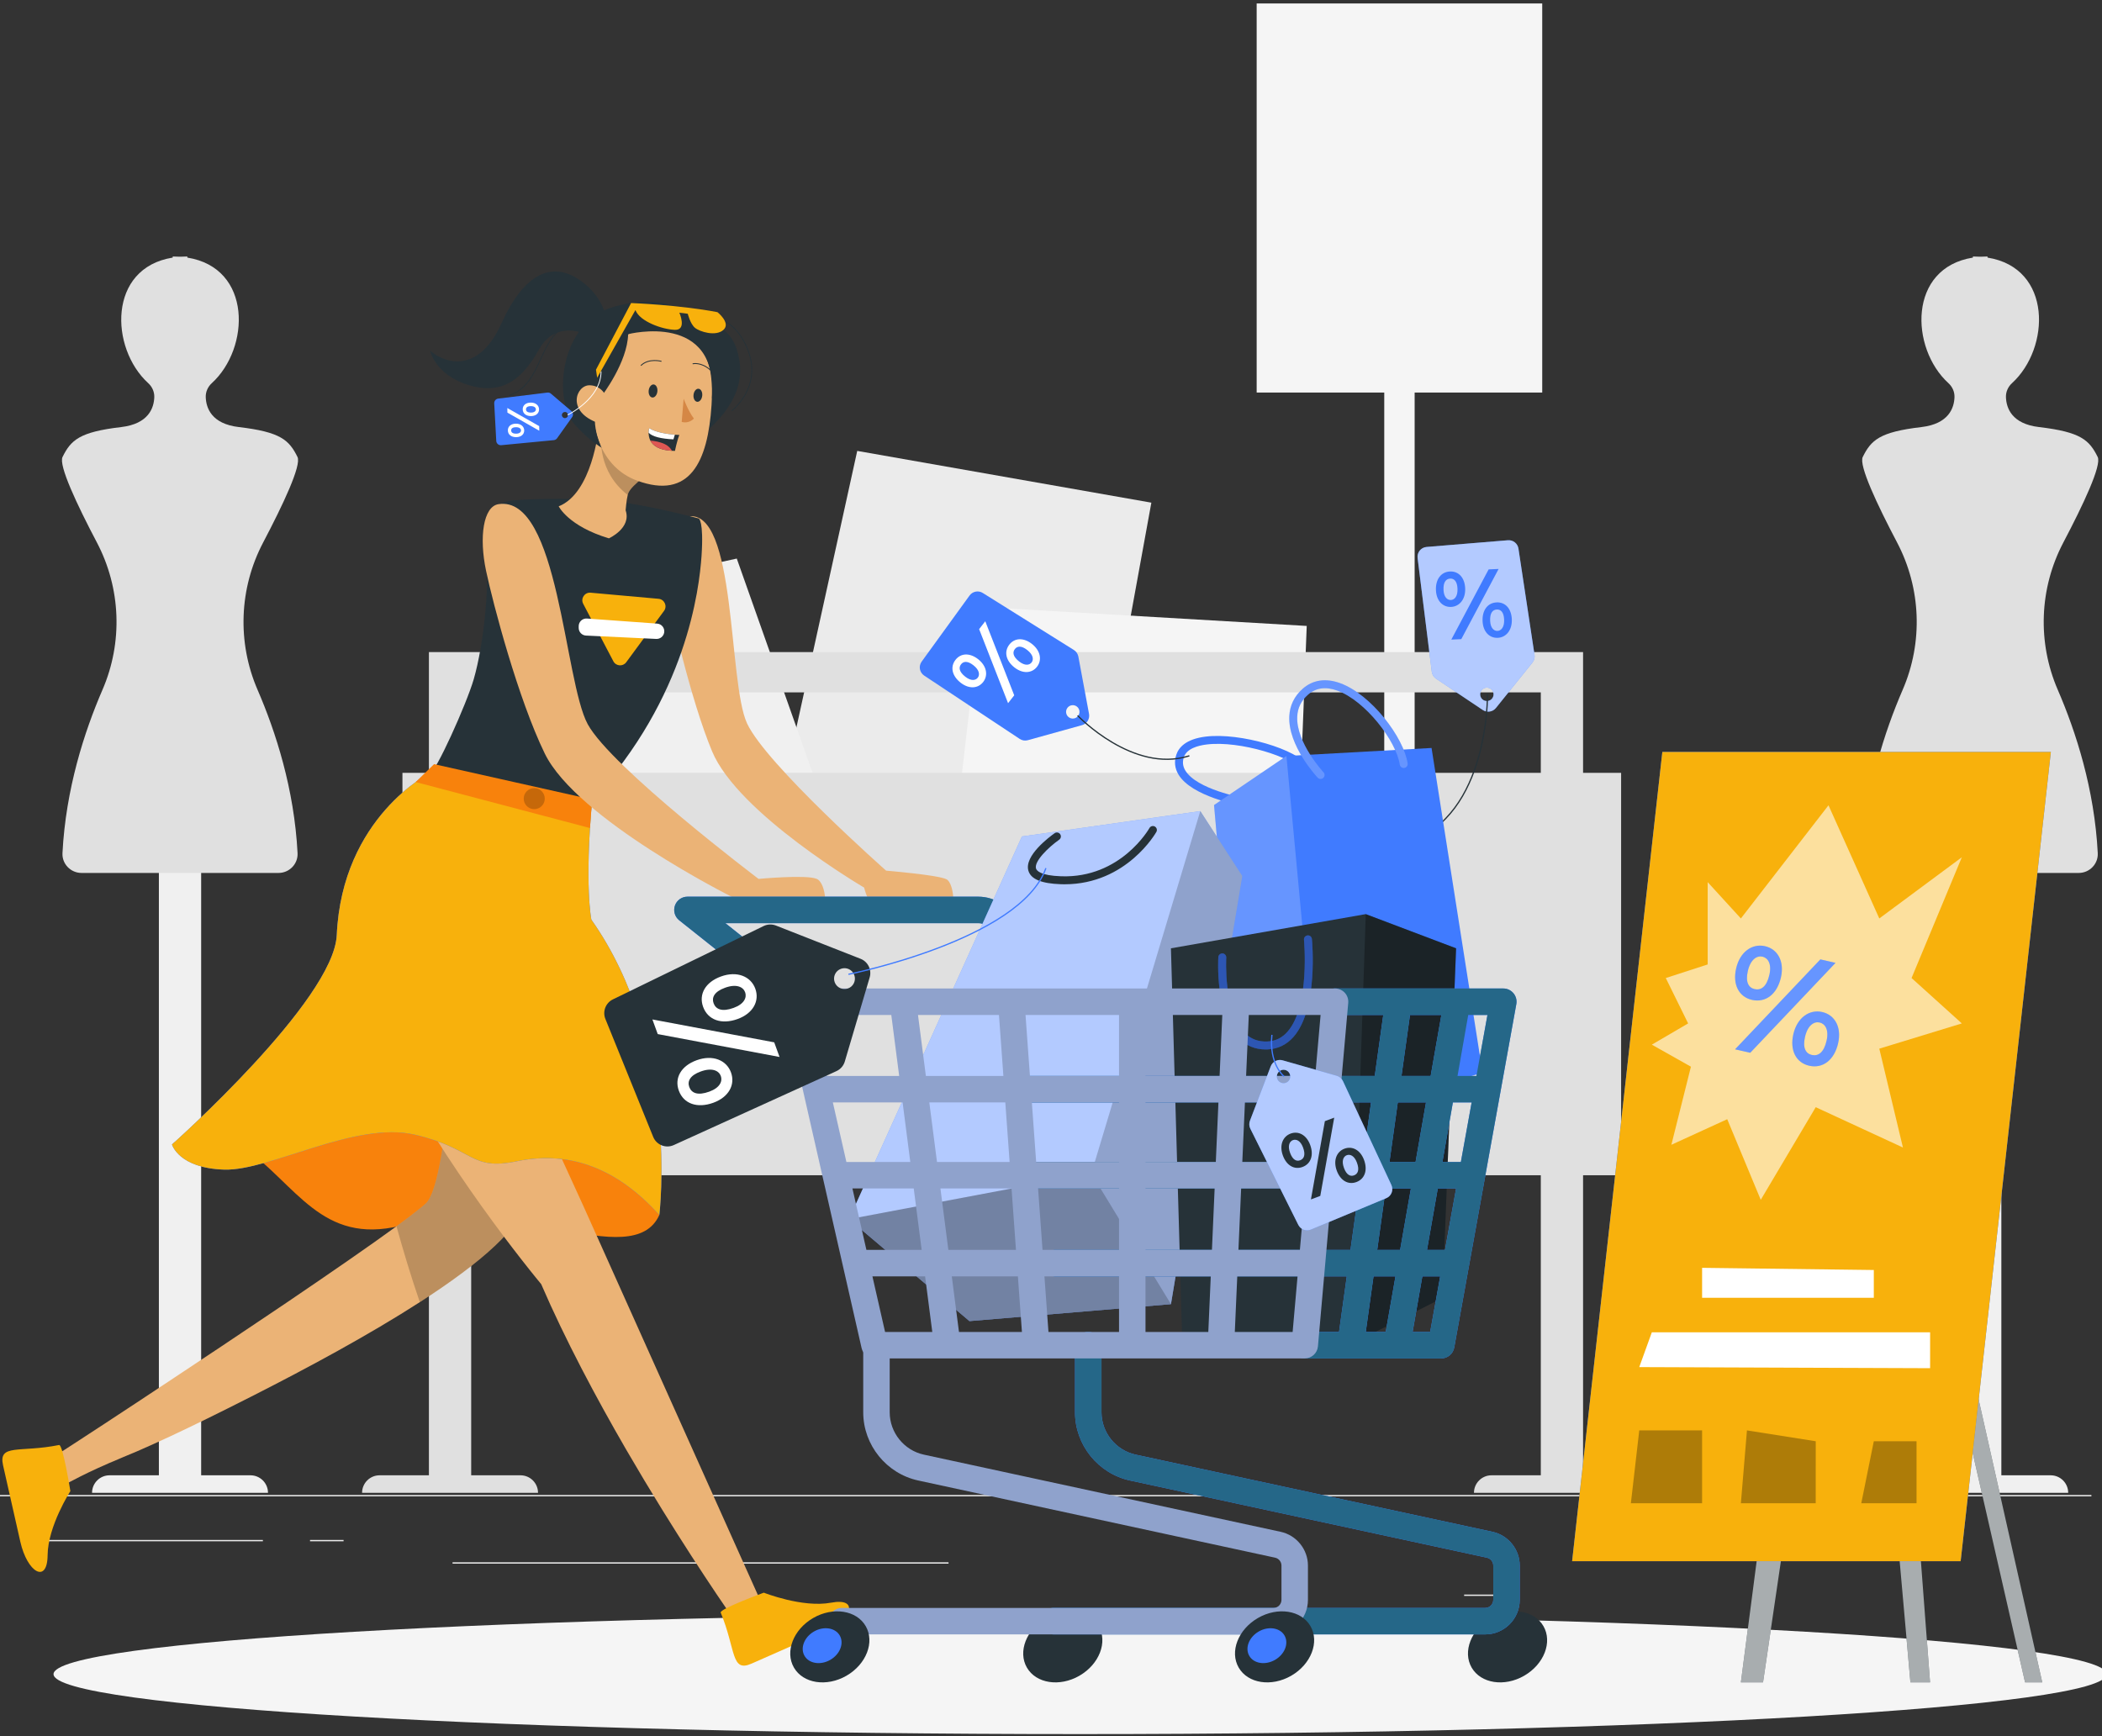
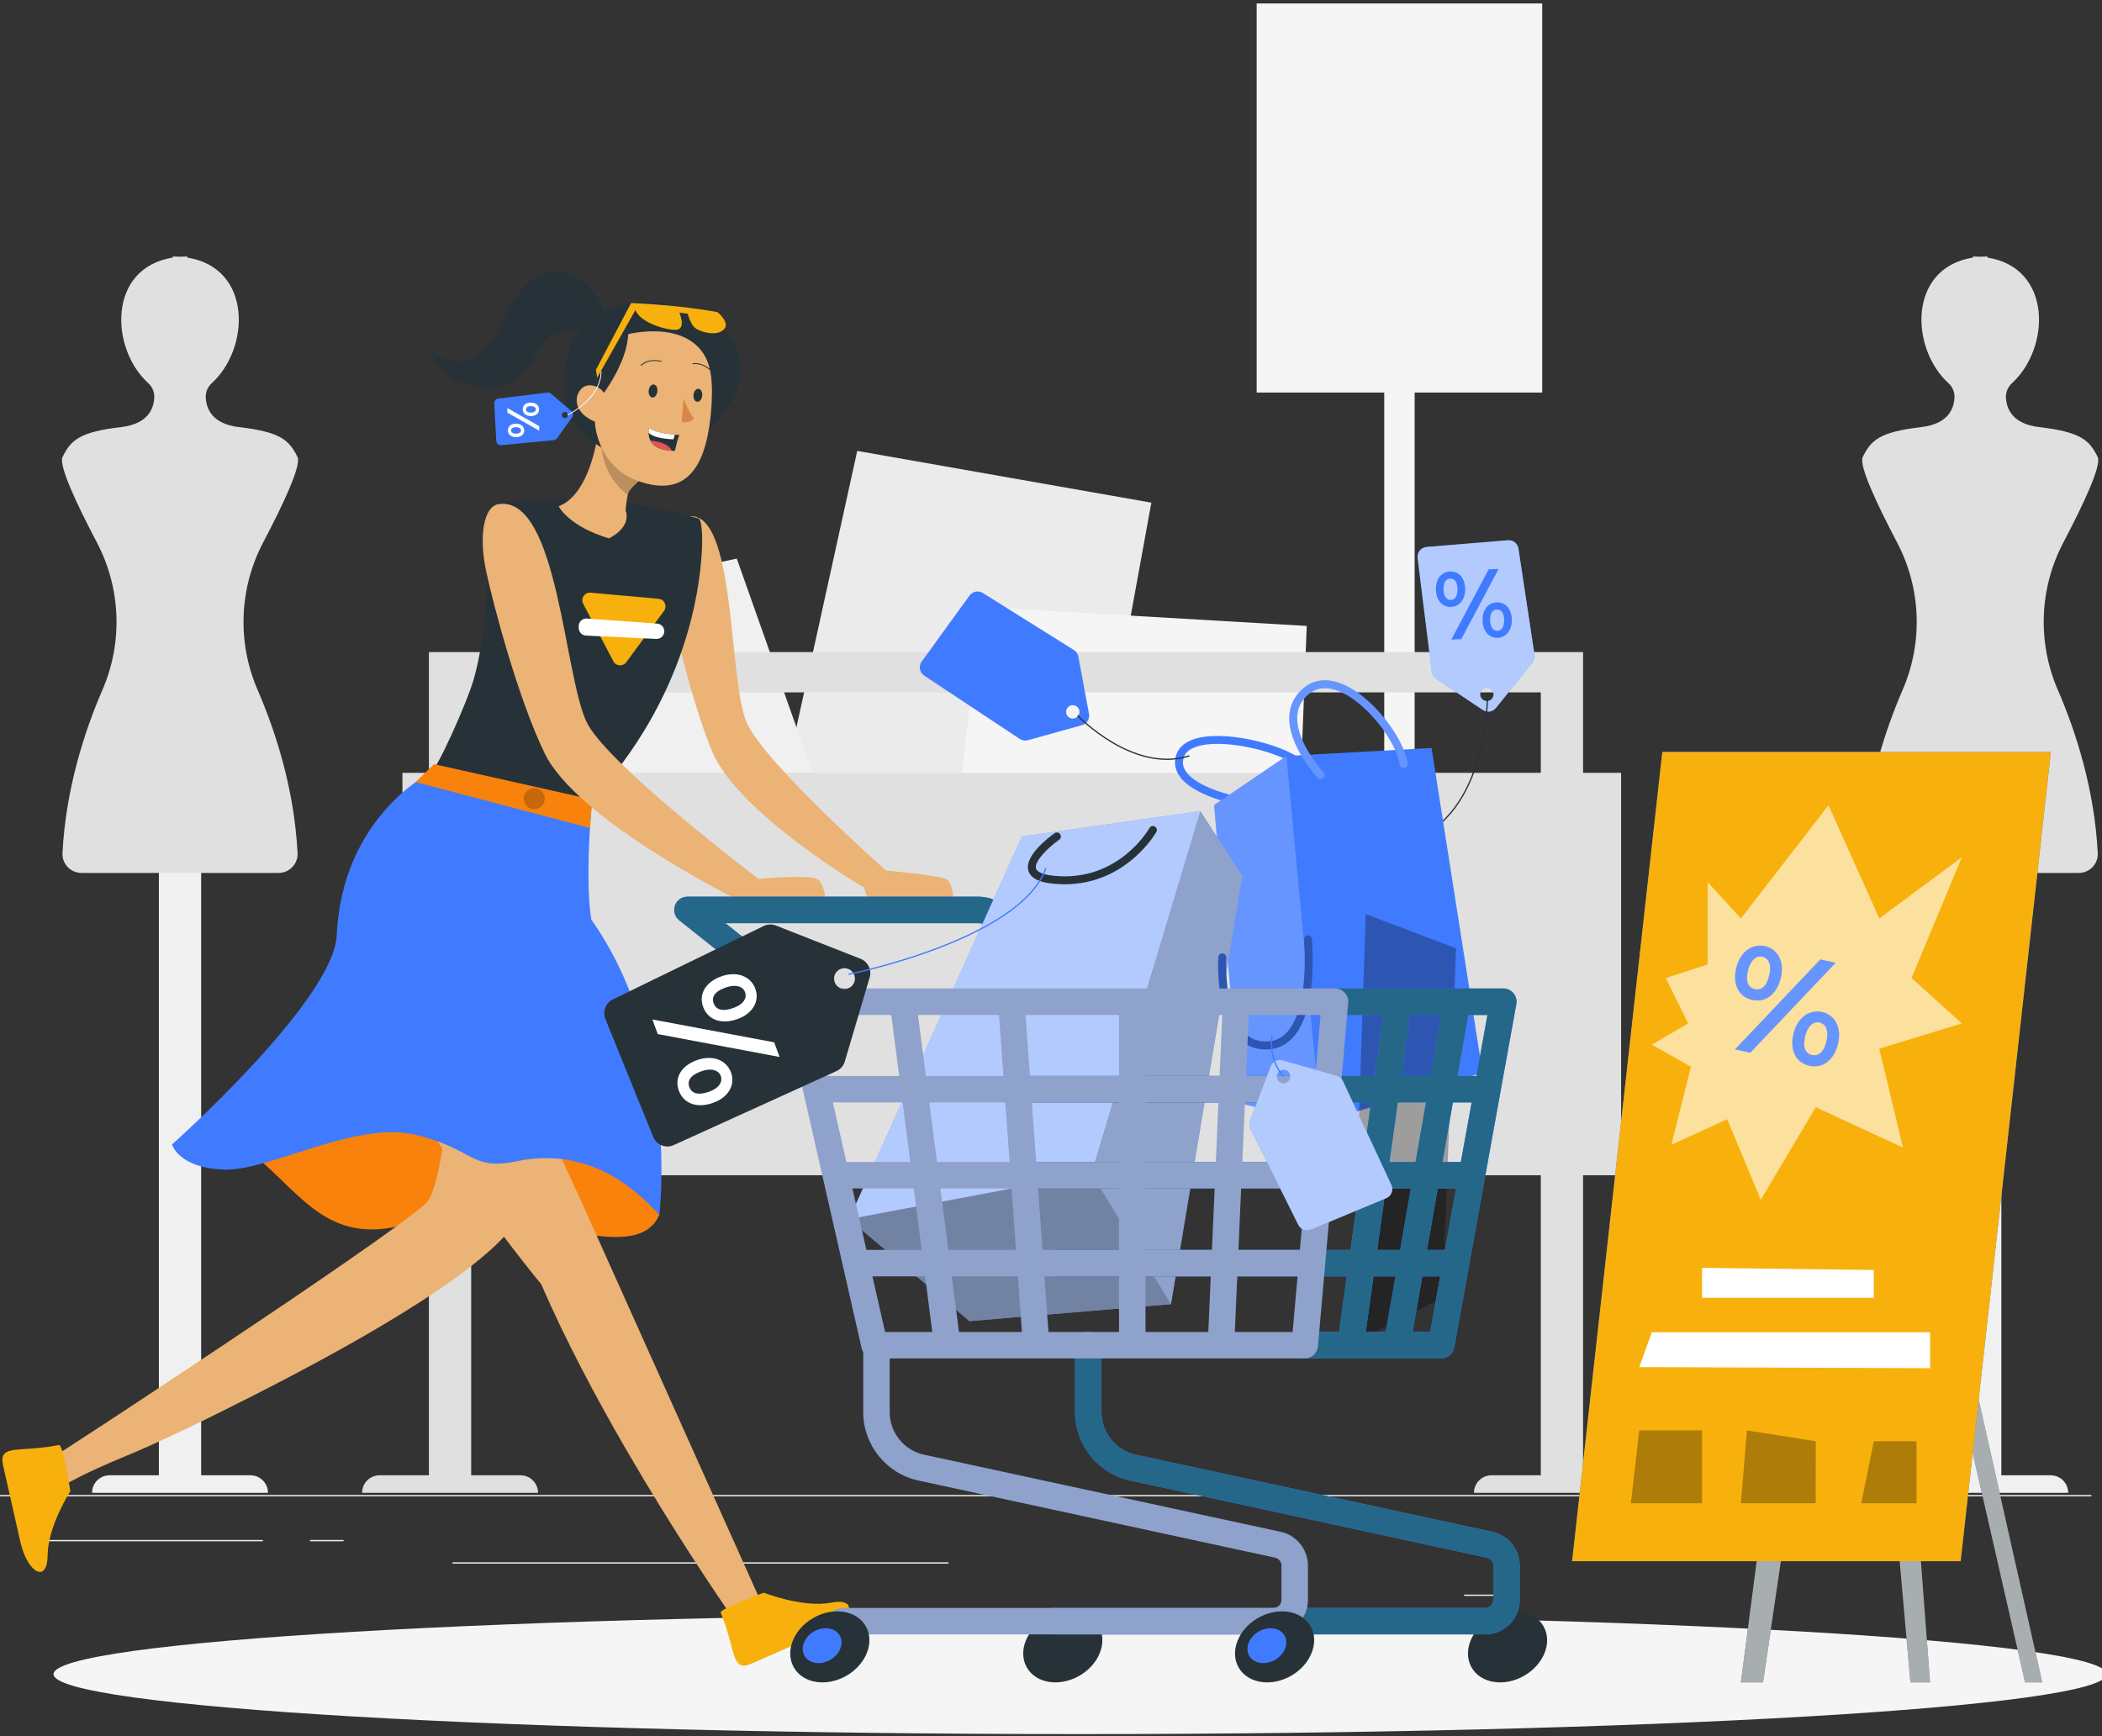
<svg xmlns="http://www.w3.org/2000/svg" style="isolation:isolate" viewBox="0 0 1680 1388.01" width="1680pt" height="1388.01pt">
  <rect x="0" y="0" width="1680" height="1388.01" fill="#333333" stroke="none" />
  <defs>
    <clipPath id="_clipPath_MHfJQ0G73JUYfFanwXlWdAKz6uTInWgu">
      <rect width="1680" height="1388.01" />
    </clipPath>
  </defs>
  <g clip-path="url(#_clipPath_MHfJQ0G73JUYfFanwXlWdAKz6uTInWgu)">
    <path d=" M 0 1196.092 L 1671.537 1196.092 L 1671.537 1195.039 L 0 1195.039 L 0 1196.092 Z " fill="rgb(235,235,235)" />
    <path d=" M 1170.19 1275.691 L 1206.976 1275.691 L 1206.976 1274.633 L 1170.19 1274.633 L 1170.19 1275.691 Z " fill="rgb(235,235,235)" />
    <path d=" M 1483.588 1224.91 L 1564.804 1224.91 L 1564.804 1223.853 L 1483.588 1223.853 L 1483.588 1224.91 Z " fill="rgb(235,235,235)" />
    <path d=" M 27.333 1232.024 L 210.114 1232.024 L 210.114 1230.966 L 27.333 1230.966 L 27.333 1232.024 Z " fill="rgb(235,235,235)" />
    <path d=" M 247.794 1232.024 L 274.593 1232.024 L 274.593 1230.966 L 247.794 1230.966 L 247.794 1232.024 Z " fill="rgb(235,235,235)" />
    <path d=" M 361.691 1249.89 L 758.103 1249.89 L 758.103 1248.832 L 361.691 1248.832 L 361.691 1249.89 Z " fill="rgb(235,235,235)" />
    <clipPath id="_clipPath_k1BrNKwpnZI15WG2HOhWg3UwNWsipouR">
      <path d=" M 0 0 L 1680 0 L 1680 1388.01 L 0 1388.01 L 0 0 Z " fill="rgb(255,255,255)" />
    </clipPath>
    <g clip-path="url(#_clipPath_k1BrNKwpnZI15WG2HOhWg3UwNWsipouR)">
      <path d=" M 1130.636 638.383 L 1106.354 638.383 L 1106.354 132.119 L 1130.636 132.119 L 1130.636 638.383 Z " fill="rgb(245,245,245)" />
      <path d=" M 1232.604 313.779 L 1004.378 313.779 L 1004.378 2.768 L 1232.604 2.768 L 1232.604 313.779 Z " fill="rgb(245,245,245)" />
      <path d=" M 619.22 660.151 L 685.134 360.43 L 920.211 401.804 L 864.619 706.853 L 619.22 660.151 Z " fill="rgb(235,235,235)" />
      <path d=" M 400.843 487.718 L 588.855 446.488 L 688.889 729.329 L 459.546 794.472 L 400.843 487.718 Z " fill="rgb(240,240,240)" />
      <path d=" M 757.814 713.217 L 784.266 485.152 L 1044.391 500.344 L 1035.086 738.997 L 757.814 713.217 Z " fill="rgb(245,245,245)" />
      <path d=" M 200.181 1179.283 L 160.771 1179.283 L 160.771 521.265 L 126.989 521.265 L 126.989 1179.283 L 87.579 1179.283 C 79.839 1179.283 73.567 1185.554 73.567 1193.294 L 214.192 1193.294 C 214.192 1185.554 207.921 1179.283 200.181 1179.283 Z " fill="rgb(240,240,240)" />
      <path d=" M 205.851 551.388 C 189.449 513.48 191.09 470.194 210.319 433.636 C 226.248 403.358 241.059 371.916 237.767 365.289 C 231.072 351.794 224.377 345.307 190.866 341.376 C 168.942 338.803 164.731 326.01 164.439 317.47 C 164.299 313.234 166.132 309.155 169.263 306.299 C 199.986 278.293 201.683 214.178 149.742 205.918 L 149.704 205.029 C 147.994 205.029 146.336 205.088 144.715 205.19 C 144.152 205.224 143.606 205.224 143.043 205.19 C 141.423 205.088 139.764 205.029 138.054 205.029 L 138.016 205.918 C 86.076 214.178 87.773 278.293 118.491 306.299 C 121.627 309.155 123.459 313.234 123.315 317.47 C 123.027 326.01 118.817 338.803 96.892 341.376 C 63.381 345.307 56.682 351.794 49.987 365.289 C 46.699 371.916 61.51 403.358 77.439 433.636 C 96.663 470.194 98.31 513.48 81.903 551.388 C 67.426 584.849 52.56 630.716 49.932 681.963 C 49.492 690.596 56.5 697.794 65.141 697.794 L 117.234 697.794 L 170.524 697.794 L 222.613 697.794 C 231.258 697.794 238.266 690.596 237.822 681.963 C 235.198 630.716 220.332 584.849 205.851 551.388 Z " fill="rgb(224,224,224)" />
      <path d=" M 1638.972 1179.283 L 1599.562 1179.283 L 1599.562 521.265 L 1565.78 521.265 L 1565.78 1179.283 L 1526.37 1179.283 C 1518.63 1179.283 1512.358 1185.554 1512.358 1193.294 L 1652.983 1193.294 C 1652.983 1185.554 1646.712 1179.283 1638.972 1179.283 Z " fill="rgb(240,240,240)" />
      <path d=" M 1644.642 551.388 C 1628.239 513.48 1629.881 470.194 1649.11 433.636 C 1665.039 403.358 1679.85 371.916 1676.557 365.289 C 1669.863 351.794 1663.168 345.307 1629.657 341.376 C 1607.732 338.803 1603.522 326.01 1603.23 317.47 C 1603.09 313.234 1604.923 309.155 1608.054 306.299 C 1638.777 278.293 1640.473 214.178 1588.533 205.918 L 1588.495 205.029 C 1586.785 205.029 1585.127 205.088 1583.506 205.19 C 1582.943 205.224 1582.397 205.224 1581.834 205.19 C 1580.213 205.088 1578.555 205.029 1576.845 205.029 L 1576.807 205.918 C 1524.867 214.178 1526.563 278.293 1557.282 306.299 C 1560.417 309.155 1562.25 313.234 1562.106 317.47 C 1561.818 326.01 1557.608 338.803 1535.683 341.376 C 1502.172 345.307 1495.473 351.794 1488.778 365.289 C 1485.49 371.916 1500.301 403.358 1516.23 433.636 C 1535.454 470.194 1537.101 513.48 1520.694 551.388 C 1506.217 584.849 1491.351 630.716 1488.723 681.963 C 1488.283 690.596 1495.291 697.794 1503.932 697.794 L 1556.025 697.794 L 1609.315 697.794 L 1661.404 697.794 C 1670.049 697.794 1677.057 690.596 1676.612 681.963 C 1673.989 630.716 1659.123 584.849 1644.642 551.388 Z " fill="rgb(224,224,224)" />
      <path d=" M 1295.657 939.437 L 321.65 939.437 L 321.65 617.774 L 1295.657 617.774 L 1295.657 939.437 Z " fill="rgb(224,224,224)" />
      <path d=" M 1192.061 1179.283 C 1184.321 1179.283 1178.049 1185.554 1178.049 1193.294 L 1318.674 1193.294 C 1318.674 1185.554 1312.403 1179.283 1304.663 1179.283 L 1265.253 1179.283 L 1265.253 553.468 L 1265.253 521.265 L 1231.471 521.265 L 376.588 521.265 L 342.806 521.265 L 342.806 553.468 L 342.806 1179.283 L 303.396 1179.283 C 295.656 1179.283 289.384 1185.554 289.384 1193.294 L 430.009 1193.294 C 430.009 1185.554 423.738 1179.283 415.998 1179.283 L 376.588 1179.283 L 376.588 553.468 L 1231.471 553.468 L 1231.471 1179.283 L 1192.061 1179.283 Z " fill="rgb(224,224,224)" />
      <path d=" M 1683.763 1338.238 C 1683.763 1364.703 1316.418 1386.154 863.275 1386.154 C 410.132 1386.154 42.788 1364.703 42.788 1338.238 C 42.788 1311.772 410.132 1290.322 863.275 1290.322 C 1316.418 1290.322 1683.763 1311.772 1683.763 1338.238 Z " fill="rgb(245,245,245)" />
    </g>
    <path d=" M 1391.378 1344.825 L 1464.185 785.186 L 1477.21 785.186 L 1490.739 785.186 L 1491.531 785.186 L 1500.324 785.186 L 1506.397 785.186 L 1632.253 1344.825 L 1618.521 1344.825 L 1505.06 847.892 L 1542.578 1344.825 L 1526.883 1344.825 L 1482.593 845.848 L 1409.088 1344.825 L 1391.378 1344.825 Z " fill="rgb(38,50,56)" />
    <clipPath id="_clipPath_pjhCsdsPatfoymUhgzU5ivAkVXrOJZv8">
      <path d=" M 0 4.232 L 1680 4.232 L 1680 1388.01 L 0 1388.01 L 0 4.232 Z " fill="rgb(255,255,255)" />
    </clipPath>
    <g clip-path="url(#_clipPath_pjhCsdsPatfoymUhgzU5ivAkVXrOJZv8)">
      <g opacity="0.6">
        <path d=" M 1391.378 1344.825 L 1464.185 785.186 L 1477.21 785.186 L 1490.739 785.186 L 1491.531 785.186 L 1500.324 785.186 L 1506.397 785.186 L 1632.253 1344.825 L 1618.521 1344.825 L 1505.06 847.892 L 1542.578 1344.825 L 1526.883 1344.825 L 1482.593 845.848 L 1409.088 1344.825 L 1391.378 1344.825 Z " fill="rgb(255,255,255)" />
      </g>
    </g>
    <path d=" M 1256.508 1247.953 L 1567.02 1247.953 L 1639.125 601.077 L 1328.608 601.077 L 1256.508 1247.953 Z " fill="rgb(64,123,255)" />
    <clipPath id="_clipPath_iR74gMlRJg0yNuJqAeFgm4Fk4HSUvxNb">
      <path d=" M 0 4.232 L 1680 4.232 L 1680 1388.01 L 0 1388.01 L 0 4.232 Z " fill="rgb(255,255,255)" />
    </clipPath>
    <g clip-path="url(#_clipPath_iR74gMlRJg0yNuJqAeFgm4Fk4HSUvxNb)">
      <path d=" M 1256.508 1247.954 L 1567.02 1247.954 L 1636.732 622.548 L 1639.125 601.077 L 1328.608 601.077 L 1256.508 1247.954 Z " fill="rgb(248,177,12)" />
      <g opacity="0.6">
        <path d=" M 1364.845 770.937 L 1364.845 705.142 L 1391.378 734.171 L 1461.401 643.714 L 1502.008 734.171 L 1567.969 685.261 L 1527.792 781.791 L 1567.969 818.074 L 1502.008 838.255 L 1520.899 917.266 L 1451.194 885.041 L 1407.256 959.084 L 1380.469 894.643 L 1335.828 915.082 L 1351.452 852.66 L 1320.205 835.052 L 1349.222 818.074 L 1331.364 781.791 L 1364.845 770.937 Z " fill="rgb(255,255,255)" />
      </g>
      <path d=" M 1442.622 828.912 C 1440.578 837.896 1443.396 842.226 1448.064 843.283 C 1453.083 844.43 1457.67 841.544 1459.875 831.858 C 1461.893 822.988 1458.66 818.325 1454.34 817.343 C 1450.023 816.357 1444.801 819.34 1442.622 828.912 Z  M 1433.287 826.788 C 1436.342 813.365 1446.215 806.653 1456.371 808.964 C 1466.523 811.279 1472.011 821.118 1469.091 833.957 C 1466.036 847.375 1456.836 854.366 1445.982 851.895 C 1435.479 849.5 1430.367 839.623 1433.287 826.788 Z  M 1398.874 841.536 L 1386.738 838.777 L 1454.898 766.9 L 1467.035 769.66 L 1398.874 841.536 Z  M 1396.911 776.278 C 1394.867 785.27 1397.689 789.591 1402.357 790.653 C 1407.371 791.796 1411.959 788.914 1414.163 779.228 C 1416.182 770.358 1412.945 765.694 1408.628 764.708 C 1404.312 763.727 1399.09 766.714 1396.911 776.278 Z  M 1387.576 774.158 C 1390.631 760.735 1400.503 754.023 1410.66 756.338 C 1420.812 758.649 1426.304 768.492 1423.385 781.326 C 1420.325 794.745 1411.125 801.736 1400.275 799.265 C 1389.772 796.878 1384.651 786.997 1387.576 774.158 Z " fill="rgb(64,123,255)" />
      <g opacity="0.2">
        <path d=" M 1442.622 828.912 C 1440.578 837.896 1443.396 842.225 1448.064 843.283 C 1453.083 844.43 1457.67 841.544 1459.875 831.858 C 1461.893 822.988 1458.66 818.325 1454.34 817.343 C 1450.023 816.357 1444.801 819.34 1442.622 828.912 Z  M 1433.287 826.788 C 1436.342 813.365 1446.215 806.653 1456.371 808.964 C 1466.523 811.279 1472.011 821.118 1469.091 833.957 C 1466.036 847.375 1456.836 854.366 1445.982 851.895 C 1435.479 849.5 1430.367 839.623 1433.287 826.788 Z  M 1398.874 841.536 L 1386.738 838.777 L 1454.898 766.901 L 1467.035 769.66 L 1398.874 841.536 Z  M 1396.911 776.278 C 1394.867 785.271 1397.689 789.591 1402.357 790.653 C 1407.372 791.796 1411.959 788.914 1414.163 779.228 C 1416.182 770.358 1412.945 765.694 1408.628 764.708 C 1404.312 763.727 1399.09 766.714 1396.911 776.278 Z  M 1387.575 774.158 C 1390.631 760.735 1400.503 754.023 1410.66 756.338 C 1420.812 758.649 1426.304 768.492 1423.384 781.327 C 1420.325 794.745 1411.125 801.736 1400.275 799.265 C 1389.772 796.878 1384.651 786.997 1387.575 774.158 Z " fill="rgb(255,255,255)" />
      </g>
      <path d=" M 1360.382 1013.443 L 1497.626 1015.183 L 1497.626 1037.369 L 1360.382 1037.369 L 1360.382 1013.443 Z " fill="rgb(255,255,255)" />
      <path d=" M 1320.203 1065.005 L 1542.619 1065.005 L 1542.619 1093.671 L 1310.157 1092.799 L 1320.203 1065.005 Z " fill="rgb(255,255,255)" />
      <g opacity="0.3">
        <path d=" M 1310.159 1143.396 L 1303.46 1201.616 L 1360.381 1201.616 L 1360.381 1143.396 L 1310.159 1143.396 Z " fill="rgb(0,0,0)" />
      </g>
      <g opacity="0.3">
        <path d=" M 1396.236 1143.396 L 1391.378 1201.616 L 1451.172 1201.616 L 1451.219 1152.067 L 1396.236 1143.396 Z " fill="rgb(0,0,0)" />
      </g>
      <g opacity="0.3">
        <path d=" M 1497.624 1152.066 L 1487.612 1201.615 L 1531.766 1201.615 L 1531.766 1152.066 L 1497.624 1152.066 Z " fill="rgb(0,0,0)" />
      </g>
      <path d=" M 549.704 412.89 C 588.865 405.869 581.747 545.322 597.075 578.262 C 612.402 611.193 708.217 695.959 708.217 695.959 C 708.217 695.959 749.823 699.421 756.442 702.84 C 763.064 706.259 763.792 730.693 758.384 730.693 C 752.972 730.693 707.675 731.078 700.845 727.448 C 694.015 723.813 690.634 709.488 690.634 709.488 C 690.634 709.488 589.906 650.506 569.12 600.567 C 551.791 558.936 535.52 486.966 530.911 461.428 C 526.303 435.894 539.79 414.667 549.704 412.89 Z " fill="rgb(235,179,118)" />
      <path d=" M 137.461 914.845 C 137.461 914.845 162.014 890.292 202.194 922.661 C 242.374 955.025 263.575 999.666 332.214 976.23 C 400.853 952.791 505.762 1018.565 526.967 971.169 C 526.967 971.169 491.433 877.842 422.359 848.995 C 352.861 819.982 173.177 888.062 137.461 914.845 Z " fill="rgb(248,130,12)" />
      <path d=" M 365.628 775.338 C 364.998 790.716 363.406 824.341 360.419 858.961 C 356.483 905.21 350.051 953.24 340.276 962 C 339.298 962.888 338.16 963.908 336.886 964.92 C 332.108 968.855 325.295 974.06 316.874 980.239 C 295.627 995.769 264.185 1017.435 230.124 1040.541 C 225.299 1043.799 220.475 1047.058 215.609 1050.316 C 190.129 1067.497 163.77 1085.059 139.48 1101.139 C 129.958 1107.487 120.729 1113.623 111.973 1119.378 C 70.545 1146.762 39.949 1166.435 39.949 1166.435 L 53.533 1185.863 C 53.533 1185.863 68.429 1177.184 97.12 1165.335 L 97.12 1165.292 C 105.118 1162.08 113.662 1158.399 122.68 1154.29 C 140.622 1146.211 160.427 1136.601 181.37 1126.149 C 187.552 1123.06 193.858 1119.932 200.205 1116.67 C 246.077 1093.438 295.288 1066.82 335.536 1040.879 C 359.615 1025.391 380.477 1010.115 395.5 995.938 C 407.984 984.178 416.489 973.172 419.405 963.396 C 428.338 933.905 436.717 887.14 442.895 841.099 C 446.01 818.18 448.71 795.515 450.944 775.338 L 365.628 775.338 Z " fill="rgb(235,179,118)" />
      <path d=" M 47.235 1155.066 C 50.257 1154.457 56.244 1191.937 56.244 1191.937 C 56.244 1191.937 38.26 1219.888 38.056 1243.137 C 37.849 1266.395 21.811 1257.051 16.238 1232.371 C 10.664 1207.696 6.407 1188.861 2.451 1171.329 C -1.515 1153.792 15.899 1161.38 47.235 1155.066 Z " fill="rgb(248,177,12)" />
      <g opacity="0.2">
-         <path d=" M 458.17 702.551 C 458.17 702.551 452.457 770.724 442.894 841.098 C 436.715 887.139 428.337 933.904 419.408 963.4 C 416.488 973.171 407.982 984.177 395.498 995.937 C 380.476 1010.118 359.613 1025.39 335.535 1040.878 C 328.383 1020.147 321.993 998.688 316.873 980.238 C 325.294 974.059 332.107 968.859 336.889 964.919 C 338.158 963.907 339.301 962.892 340.274 962.003 C 350.049 953.239 356.482 905.213 360.417 858.96 C 364.48 811.903 365.961 766.624 365.961 766.624 L 458.17 702.551 Z " fill="rgb(0,0,0)" />
-       </g>
+         </g>
      <path d=" M 473.256 639.125 L 343.795 617.776 C 347.768 618.432 372.905 562.742 378.639 542.912 C 386.552 515.529 392.731 463.118 387.344 429.231 L 387.306 428.985 C 385.101 414.542 395.519 401.111 410.085 399.985 C 420.406 399.185 430.761 398.783 441.154 398.762 C 461.7 398.517 482.257 399.731 502.667 402.38 C 528.878 406.502 558.488 414.449 558.488 414.449 C 558.488 414.449 562.571 416.197 560.701 444.372 C 558.843 470.871 548.882 557.182 473.256 639.125 Z " fill="rgb(38,50,56)" />
      <path d=" M 521.688 376.329 C 521.688 376.329 505.019 387.12 502.137 394.23 C 501.968 394.61 501.845 395.076 501.714 395.626 C 500.656 399.731 500.021 407.898 500.021 407.898 C 504.888 422.159 486.649 430.326 486.649 430.326 C 454.154 420.551 446.532 404.724 446.532 404.724 C 473.281 394.23 478.397 342.983 478.397 342.983 L 491.346 352.97 L 521.688 376.329 Z " fill="rgb(235,179,118)" />
      <path d=" M 546.917 1143.826 L 512.86 1067.917 L 466.531 964.628 L 458.338 946.69 L 422.5 868.424 L 379.886 775.339 L 282.501 775.339 C 295.243 818.511 320.731 866.101 347.192 908.139 C 373.12 949.382 399.966 985.267 416.474 1006.425 C 426.384 1019.121 432.546 1026.484 432.546 1026.484 C 451.83 1071.12 476.425 1117.208 500.393 1158.62 C 510.194 1175.479 519.842 1191.577 529.034 1206.438 C 563.036 1261.464 590.165 1299.769 590.165 1299.769 L 611.142 1287.04 L 546.917 1143.826 Z " fill="rgb(235,179,118)" />
      <path d=" M 576.014 1289.035 C 574.838 1286.187 610.465 1273.103 610.465 1273.103 C 610.465 1273.103 641.348 1285.379 664.208 1281.113 C 687.068 1276.844 680.979 1294.38 657.835 1304.595 C 634.692 1314.811 617.028 1322.606 600.584 1329.859 C 584.135 1337.12 588.231 1318.573 576.014 1289.035 Z " fill="rgb(248,177,12)" />
      <path d=" M 343.794 617.776 C 343.794 617.776 273.428 652.984 269.158 747.436 C 266.784 799.893 137.463 914.844 137.463 914.844 C 137.463 914.844 142.782 933.819 179.183 934.936 C 215.589 936.053 283.669 895.873 331.657 907.032 C 379.649 918.191 375.18 936.053 413.131 928.237 C 451.077 920.43 490.102 930.264 526.969 971.168 C 526.969 971.168 543.595 835.609 472.642 735.139 C 472.642 735.139 467.047 708.437 473.255 639.125 L 343.794 617.776 Z " fill="rgb(64,123,255)" />
-       <path d=" M 343.794 617.776 C 343.794 617.776 273.428 652.984 269.158 747.436 C 266.784 799.893 137.463 914.844 137.463 914.844 C 137.463 914.844 142.782 933.819 179.183 934.936 C 215.589 936.053 283.669 895.873 331.657 907.032 C 379.649 918.191 375.18 936.053 413.131 928.237 C 451.077 920.43 490.102 930.264 526.969 971.168 C 526.969 971.168 543.595 835.609 472.642 735.139 C 472.642 735.139 467.047 708.437 473.255 639.125 L 343.794 617.776 Z " fill="rgb(248,177,12)" />
      <path d=" M 346.934 610.825 L 473.256 639.123 L 471.525 661.898 L 332.212 625.137 L 346.934 610.825 Z " fill="rgb(248,130,12)" />
      <g opacity="0.2">
        <path d=" M 435.4 638.385 C 435.4 643.035 431.634 646.802 426.987 646.802 C 422.337 646.802 418.571 643.035 418.571 638.385 C 418.571 633.738 422.337 629.972 426.987 629.972 C 431.634 629.972 435.4 633.738 435.4 638.385 Z " fill="rgb(0,0,0)" />
      </g>
      <g opacity="0.2">
        <path d=" M 521.688 376.329 C 521.688 376.329 505.019 387.12 502.137 394.23 C 501.968 394.61 501.845 395.076 501.714 395.626 C 477.428 377.049 480.513 349.289 480.513 349.289 L 491.346 352.97 L 521.688 376.329 Z " fill="rgb(0,0,0)" />
      </g>
      <path d=" M 543.169 252.745 C 543.169 252.745 576.887 243.304 593.209 270.51 C 609.531 297.712 596.48 318.333 585.144 328.163" fill="none" vector-effect="non-scaling-stroke" stroke-width="0.65" stroke="rgb(38,50,56)" stroke-linejoin="miter" stroke-linecap="square" stroke-miterlimit="3" />
      <path d=" M 553.63 254.658 C 553.63 254.658 581.098 255.496 588.694 278.712 C 596.286 301.923 590.645 327.973 549.868 356.068 C 509.091 384.166 474.535 357.164 458.513 338.345 C 442.492 319.535 446.627 257.261 491.115 245.086 C 537.575 232.374 553.63 254.658 553.63 254.658 Z " fill="rgb(38,50,56)" />
      <path d=" M 527.428 262.409 C 562.344 267.166 571.04 287.389 568.696 323.723 C 565.767 369.125 551.443 399.716 509.092 384.165 C 451.578 363.044 469.44 254.509 527.428 262.409 Z " fill="rgb(235,179,118)" />
      <path d=" M 546.388 318.696 C 546.388 318.696 549.985 328.476 554.576 334.561 C 554.576 334.561 550.941 338.903 544.835 337.257 L 546.388 318.696 Z " fill="rgb(213,135,69)" />
      <path d=" M 525.405 312.929 C 525.083 315.807 523.264 317.965 521.347 317.749 C 519.426 317.534 518.135 315.024 518.456 312.147 C 518.782 309.269 520.598 307.111 522.519 307.327 C 524.436 307.547 525.731 310.052 525.405 312.929 Z " fill="rgb(38,50,56)" />
      <line x1="521.702" y1="307.377" x2="528.236" y2="305.625" />
      <path d=" M 561.244 316.353 C 560.919 319.231 559.103 321.389 557.186 321.173 C 555.265 320.957 553.974 318.452 554.296 315.57 C 554.622 312.693 556.437 310.535 558.354 310.755 C 560.275 310.971 561.566 313.476 561.244 316.353 Z " fill="rgb(38,50,56)" />
      <line x1="557.542" y1="310.801" x2="564.075" y2="309.049" />
      <path d=" M 528.339 288.769 C 528.339 288.769 518.704 286.158 512.474 291.985" fill="none" vector-effect="non-scaling-stroke" stroke-width="0.708" stroke="rgb(38,50,56)" stroke-linejoin="miter" stroke-linecap="square" stroke-miterlimit="3" />
      <path d=" M 553.922 290.75 C 553.922 290.75 560.401 289.307 567.446 295.515" fill="none" vector-effect="non-scaling-stroke" stroke-width="0.708" stroke="rgb(38,50,56)" stroke-linejoin="miter" stroke-linecap="square" stroke-miterlimit="3" />
      <path d=" M 481.251 316.062 C 481.251 316.062 501.483 289.597 502.028 267.114 C 502.028 267.114 575.072 248.27 568.924 318.969 C 568.924 318.969 584.179 257.525 524.342 247.961 C 464.603 238.406 452.801 326.244 480.235 356.628 C 480.235 356.628 468.708 332.629 481.251 316.062 Z " fill="rgb(38,50,56)" />
      <path d=" M 485.95 324.21 C 486.483 318.556 481.976 308.252 471.367 307.968 C 460.386 307.672 452.201 329.182 478.387 338.191 C 482.149 339.482 484.837 336.008 485.95 324.21 Z " fill="rgb(235,179,118)" />
      <path d=" M 484.11 252.462 C 484.11 252.462 480.979 234.604 460.933 222.328 C 440.892 210.052 419.128 217.863 400.711 258.602 C 382.299 299.337 355.512 290.408 343.794 280.366 C 343.794 280.366 347.7 299.849 375.046 307.961 C 402.387 316.078 418.011 302.126 430.846 279.249 C 443.68 256.368 466.202 266.414 466.202 266.414 L 484.11 252.462 Z " fill="rgb(38,50,56)" />
      <path d=" M 542.958 347.691 C 541.113 352.147 539.442 360.428 539.442 360.428 C 538.663 360.411 537.889 360.399 537.114 360.339 C 526.569 359.857 521.838 356.146 519.794 352.185 C 518.681 350.01 518.397 347.737 518.41 345.892 C 518.401 343.759 518.884 342.236 518.884 342.236 C 524.317 345.833 534.11 347.043 539.365 347.466 C 541.566 347.669 542.958 347.691 542.958 347.691 Z " fill="rgb(38,50,56)" />
      <path d=" M 539.367 347.468 L 538.233 351.196 C 528.305 350.718 521.382 349.046 518.407 345.889 C 518.403 343.761 518.881 342.237 518.881 342.237 C 524.314 345.834 534.111 347.04 539.367 347.468 Z " fill="rgb(255,255,255)" />
      <path d=" M 537.113 360.341 C 526.571 359.854 521.84 356.147 519.792 352.182 C 523.376 352.486 527.672 353.252 531.391 355.042 C 534.243 356.401 535.983 358.373 537.113 360.341 Z " fill="rgb(222,87,83)" />
      <path d=" M 469.739 263.657 C 469.739 263.657 458.889 252.921 444.87 266.086 C 430.846 279.247 429.872 308.315 407.27 315.961" fill="none" vector-effect="non-scaling-stroke" stroke-width="0.65" stroke="rgb(38,50,56)" stroke-linejoin="miter" stroke-linecap="square" stroke-miterlimit="3" />
      <path d=" M 449.075 331.817 C 449.049 330.455 450.133 329.333 451.495 329.308 C 452.862 329.283 453.983 330.366 454.009 331.728 C 454.034 333.091 452.951 334.213 451.588 334.238 C 450.221 334.263 449.1 333.18 449.075 331.817 Z  M 442.638 351.829 C 443.688 351.728 444.635 351.178 445.245 350.323 L 457.263 333.442 C 458.351 331.906 458.088 329.799 456.658 328.58 L 440.298 314.645 C 439.528 313.989 438.512 313.684 437.509 313.807 L 398.184 318.627 C 396.292 318.86 394.904 320.519 395.006 322.423 L 396.631 352.456 C 396.741 354.512 398.548 356.065 400.596 355.866 L 442.638 351.829 Z " fill="rgb(64,123,255)" />
      <path d=" M 412.268 341.49 C 409.543 341.541 408.502 342.654 408.527 344.071 C 408.557 345.595 409.708 346.703 412.645 346.653 C 415.336 346.602 416.445 345.345 416.42 344.033 C 416.398 342.726 415.171 341.435 412.268 341.49 Z  M 412.217 338.659 C 416.284 338.587 418.912 340.944 418.967 344.025 C 419.026 347.101 416.589 349.374 412.7 349.446 C 408.629 349.522 405.971 347.376 405.912 344.084 C 405.853 340.897 408.324 338.731 412.217 338.659 Z  M 405.544 329.827 L 405.476 326.15 L 430.943 340.618 L 431.006 344.3 L 405.544 329.827 Z  M 424.138 324.639 C 421.413 324.686 420.372 325.803 420.397 327.22 C 420.423 328.74 421.578 329.853 424.515 329.798 C 427.202 329.751 428.315 328.49 428.29 327.182 C 428.264 325.875 427.037 324.584 424.138 324.639 Z  M 424.083 321.808 C 428.154 321.732 430.782 324.093 430.837 327.17 C 430.892 330.25 428.459 332.523 424.566 332.595 C 420.495 332.671 417.837 330.521 417.778 327.233 C 417.719 324.047 420.194 321.88 424.083 321.808 Z " fill="rgb(255,255,255)" />
      <path d=" M 453.957 331.538 C 453.957 331.538 480.27 318.687 480.389 297.164" fill="none" vector-effect="non-scaling-stroke" stroke-width="0.65" stroke="rgb(255,255,255)" stroke-linejoin="miter" stroke-linecap="square" stroke-miterlimit="3" />
      <path d=" M 476.327 295.517 L 504.404 242.235 C 504.404 242.235 542.871 243.674 573.424 249.531 C 573.424 249.531 584.295 258.113 578.231 263.656 C 572.167 269.204 559.201 265.201 555.409 261.998 C 551.618 258.794 549.705 250.813 549.705 250.813 L 542.96 249.95 C 542.96 249.95 549.256 263.969 539.367 263.656 C 529.481 263.343 511.344 257.067 507.857 247.859 L 477.283 301.932 L 476.327 295.517 Z " fill="rgb(248,177,12)" />
      <path d=" M 398.43 403.001 C 446.532 395.625 450.908 544.315 469.739 578.91 C 488.566 613.509 606.272 702.553 606.272 702.553 C 606.272 702.553 644.662 698.964 652.796 702.553 C 660.929 706.141 661.822 731.815 655.174 731.815 C 648.53 731.815 605.607 739.445 597.216 735.628 C 588.829 731.815 584.673 716.767 584.673 716.767 C 584.673 716.767 460.937 654.802 435.398 602.349 C 414.113 558.61 394.126 483.01 388.464 456.185 C 382.802 429.36 386.247 404.871 398.43 403.001 Z " fill="rgb(235,179,118)" />
      <path d=" M 466.121 482.662 L 490.221 528.593 C 492.307 532.571 497.842 532.99 500.504 529.372 L 530.715 488.315 C 533.52 484.498 531.078 479.078 526.356 478.654 L 499.203 476.217 L 472.05 473.779 C 467.255 473.348 463.883 478.396 466.121 482.662 Z " fill="rgb(248,177,12)" />
      <path d=" M 462.516 500.539 L 462.516 501.919 C 462.516 505.19 465.085 507.886 468.351 508.042 L 524.502 510.725 C 527.621 510.873 530.355 508.656 530.846 505.571 C 531.417 502.025 528.823 498.749 525.239 498.491 L 469.088 494.429 C 465.537 494.171 462.516 496.98 462.516 500.539 Z " fill="rgb(255,255,255)" />
      <path d=" M 1188.114 549.679 C 1191.068 549.544 1193.573 551.825 1193.708 554.779 C 1193.844 557.728 1191.563 560.233 1188.614 560.373 C 1185.66 560.513 1183.155 558.232 1183.015 555.274 C 1182.88 552.324 1185.16 549.819 1188.114 549.679 Z  M 1144.324 536.946 C 1144.604 539.21 1145.856 541.237 1147.748 542.507 L 1185.097 567.537 C 1188.482 569.806 1193.048 569.107 1195.604 565.929 L 1224.816 529.596 C 1226.196 527.882 1226.792 525.669 1226.462 523.493 L 1213.602 438.512 C 1212.984 434.424 1209.307 431.512 1205.185 431.851 L 1140.152 437.213 C 1135.696 437.581 1132.441 441.584 1132.996 446.023 L 1144.324 536.946 Z " fill="rgb(64,123,255)" />
      <g opacity="0.6">
        <path d=" M 1188.114 549.679 C 1191.068 549.544 1193.573 551.825 1193.709 554.779 C 1193.844 557.728 1191.563 560.233 1188.614 560.373 C 1185.66 560.513 1183.155 558.232 1183.015 555.274 C 1182.88 552.324 1185.16 549.819 1188.114 549.679 Z  M 1144.324 536.946 C 1144.603 539.21 1145.856 541.237 1147.748 542.507 L 1185.097 567.537 C 1188.482 569.806 1193.048 569.107 1195.604 565.929 L 1224.816 529.596 C 1226.196 527.882 1226.792 525.669 1226.462 523.493 L 1213.602 438.512 C 1212.984 434.424 1209.307 431.512 1205.185 431.851 L 1140.152 437.213 C 1135.696 437.581 1132.441 441.584 1132.996 446.023 L 1144.324 536.946 Z " fill="rgb(255,255,255)" />
      </g>
      <path d=" M 1164.887 470.455 C 1164.612 464.547 1162.128 462.355 1159.064 462.499 C 1155.763 462.655 1153.423 465.224 1153.719 471.589 C 1153.99 477.416 1156.787 479.747 1159.623 479.616 C 1162.462 479.481 1165.179 476.743 1164.887 470.455 Z  M 1171.023 470.171 C 1171.433 478.99 1166.478 484.826 1159.805 485.139 C 1153.131 485.448 1148.053 480.306 1147.66 471.868 C 1147.253 463.049 1151.743 457.154 1158.874 456.824 C 1165.776 456.503 1170.629 461.733 1171.023 470.171 Z  M 1189.77 455.153 L 1197.747 454.784 L 1167.921 510.893 L 1159.944 511.265 L 1189.77 455.153 Z  M 1202.16 495.159 C 1201.885 489.256 1199.401 487.064 1196.333 487.208 C 1193.032 487.36 1190.696 489.929 1190.988 496.294 C 1191.259 502.121 1194.061 504.452 1196.896 504.321 C 1199.735 504.19 1202.452 501.448 1202.16 495.159 Z  M 1208.296 494.876 C 1208.707 503.695 1203.751 509.535 1197.078 509.848 C 1190.404 510.157 1185.326 505.011 1184.933 496.577 C 1184.522 487.754 1189.012 481.859 1196.147 481.529 C 1203.049 481.207 1207.903 486.438 1208.296 494.876 Z " fill="rgb(64,123,255)" />
      <path d=" M 1188.833 555.027 C 1188.833 555.027 1190.496 651.735 1125.12 673.495" fill="none" vector-effect="non-scaling-stroke" stroke-width="1" stroke="rgb(38,50,56)" stroke-linejoin="miter" stroke-linecap="square" stroke-miterlimit="3" />
      <path d=" M 992.905 644.026 C 992.723 644.026 992.536 644.009 992.346 643.975 C 990.721 643.692 952.419 636.731 941.883 619.131 C 938.912 614.167 938.328 608.848 940.147 603.313 C 941.967 597.756 947.544 590.732 963.773 588.789 C 991.288 585.476 1037.338 598.975 1045.937 612.83 C 1046.859 614.315 1046.406 616.274 1044.917 617.197 C 1043.427 618.132 1041.472 617.667 1040.545 616.177 C 1033.813 605.331 991.089 591.883 964.526 595.094 C 957.4 595.945 948.437 598.408 946.178 605.293 C 944.942 609.047 945.319 612.512 947.329 615.868 C 956.376 630.992 993.082 637.662 993.455 637.729 C 995.181 638.034 996.332 639.68 996.023 641.407 C 995.752 642.943 994.415 644.026 992.905 644.026 Z " fill="rgb(64,123,255)" />
      <path d=" M 1144.154 597.894 L 1184.902 857.372 L 1055.635 897.476 L 991.355 882.094 L 970.306 643.529 L 1028.149 604.301 L 1144.154 597.894 Z " fill="rgb(64,123,255)" />
      <g opacity="0.2">
        <path d=" M 1055.635 897.475 L 1028.149 604.301 L 970.306 643.529 L 991.354 882.093 L 1055.635 897.475 Z " fill="rgb(255,255,255)" />
      </g>
      <path d=" M 1055.474 622.66 C 1054.627 622.66 1053.785 622.326 1053.159 621.658 C 1052.186 620.625 1029.377 596.013 1030.456 572.574 C 1030.858 563.911 1034.45 556.514 1041.137 550.585 C 1049.198 543.447 1059.545 541.889 1071.076 546.083 C 1095.929 555.126 1121.95 589.501 1125.031 610.249 C 1125.293 611.988 1124.096 613.596 1122.361 613.858 C 1120.617 614.087 1119.013 612.915 1118.755 611.184 C 1115.945 592.26 1091.266 560.183 1068.901 552.045 C 1059.57 548.656 1051.644 549.756 1045.347 555.338 C 1039.918 560.149 1037.125 565.879 1036.795 572.853 C 1035.83 593.605 1057.573 617.083 1057.789 617.316 C 1058.986 618.594 1058.923 620.604 1057.645 621.801 C 1057.031 622.377 1056.252 622.66 1055.474 622.66 Z " fill="rgb(64,123,255)" />
      <g opacity="0.2">
        <path d=" M 1055.474 622.66 C 1054.627 622.66 1053.785 622.326 1053.159 621.658 C 1052.186 620.625 1029.377 596.013 1030.456 572.574 C 1030.858 563.911 1034.45 556.514 1041.137 550.586 C 1049.198 543.447 1059.545 541.889 1071.076 546.083 C 1095.929 555.126 1121.95 589.501 1125.031 610.249 C 1125.293 611.988 1124.096 613.596 1122.361 613.858 C 1120.617 614.087 1119.013 612.915 1118.755 611.184 C 1115.945 592.26 1091.266 560.183 1068.901 552.045 C 1059.57 548.656 1051.644 549.756 1045.347 555.338 C 1039.918 560.149 1037.125 565.879 1036.795 572.853 C 1035.83 593.605 1057.573 617.083 1057.789 617.316 C 1058.986 618.594 1058.923 620.604 1057.645 621.801 C 1057.031 622.377 1056.252 622.66 1055.474 622.66 Z " fill="rgb(255,255,255)" />
      </g>
      <path d=" M 903.488 813.82 C 901.487 813.82 899.46 813.253 897.665 812.064 L 788.686 739.998 C 786.633 738.639 784.251 737.924 781.796 737.924 L 579.727 737.924 L 651.438 794.96 C 656.012 798.595 656.77 805.255 653.13 809.83 C 649.495 814.4 642.839 815.149 638.268 811.523 L 542.843 735.626 C 539.322 732.825 537.959 728.107 539.44 723.858 C 540.922 719.609 544.929 716.765 549.427 716.765 L 781.796 716.765 C 788.415 716.765 794.83 718.695 800.352 722.351 L 909.332 794.418 C 914.207 797.642 915.545 804.206 912.324 809.077 C 910.289 812.153 906.92 813.82 903.488 813.82 Z " fill="rgb(64,123,255)" />
      <path d=" M 903.488 813.82 C 901.487 813.82 899.46 813.253 897.665 812.064 L 788.686 739.998 C 786.633 738.639 784.251 737.924 781.796 737.924 L 579.727 737.924 L 651.438 794.959 C 656.012 798.595 656.77 805.255 653.13 809.83 C 649.495 814.4 642.839 815.149 638.268 811.523 L 542.843 735.626 C 539.322 732.825 537.959 728.106 539.44 723.858 C 540.921 719.609 544.929 716.765 549.427 716.765 L 646.398 716.765 L 694.993 716.765 L 781.796 716.765 C 788.415 716.765 794.83 718.695 800.352 722.351 L 909.332 794.418 C 914.207 797.642 915.545 804.206 912.324 809.077 C 910.289 812.153 906.92 813.82 903.488 813.82 Z " fill="rgb(37,103,136)" />
      <path d=" M 678.586 974.552 L 816.761 668.614 L 959.303 648.357 L 992.899 700.246 L 935.863 1042.484 L 774.829 1056.03 L 678.586 974.552 Z " fill="rgb(64,123,255)" />
      <g opacity="0.6">
        <path d=" M 678.586 974.552 L 816.761 668.614 L 959.303 648.357 L 992.899 700.246 L 935.863 1042.484 L 774.829 1056.03 L 678.586 974.552 Z " fill="rgb(255,255,255)" />
      </g>
      <g opacity="0.2">
        <path d=" M 959.303 648.357 L 872.252 938.002 L 678.586 974.552 L 774.829 1056.03 L 935.863 1042.484 L 992.899 700.246 L 959.303 648.357 Z " fill="rgb(0,0,0)" />
      </g>
      <g opacity="0.2">
        <path d=" M 678.586 974.552 L 872.252 938.002 L 935.863 1042.484 L 774.829 1056.03 L 678.586 974.552 Z " fill="rgb(0,0,0)" />
      </g>
      <path d=" M 850.86 706.853 C 849.87 706.853 848.871 706.836 847.86 706.802 C 832.431 706.29 823.955 702.778 821.945 696.066 C 818.361 684.103 838.766 668.941 842.892 666.025 C 844.331 665.014 846.303 665.352 847.318 666.783 C 848.33 668.213 847.987 670.194 846.557 671.205 C 837.844 677.375 826.333 688.606 828.026 694.247 C 828.529 695.931 831.496 699.905 848.067 700.455 C 895.823 702.173 918.45 662.318 918.67 661.916 C 919.524 660.388 921.454 659.83 922.982 660.676 C 924.518 661.527 925.072 663.452 924.226 664.984 C 923.993 665.412 900.541 706.853 850.86 706.853 Z " fill="rgb(38,50,56)" />
-       <path d=" M 944.678 1064.699 L 935.863 758.038 L 1091.565 730.705 L 1163.763 758.038 L 1152.845 1037.553 L 1080.025 1074.445 L 944.678 1064.699 Z " fill="rgb(38,50,56)" />
      <g opacity="0.3">
        <path d=" M 1091.568 730.706 L 1080.023 1074.446 L 1152.847 1037.554 L 1163.765 758.039 L 1091.568 730.706 Z " fill="rgb(0,0,0)" />
      </g>
      <path d=" M 1011.605 838.888 C 1003.124 838.888 995.871 835.871 990.027 829.909 C 971.166 810.65 973.621 766.949 973.735 765.099 C 973.845 763.348 975.36 762.031 977.099 762.125 C 978.847 762.23 980.18 763.737 980.07 765.485 C 980.044 765.912 977.675 808.238 994.568 825.47 C 999.51 830.514 1005.515 832.79 1012.84 832.515 C 1019.383 832.249 1024.719 829.638 1029.158 824.539 C 1047.096 803.943 1042.251 751.723 1042.196 751.194 C 1042.027 749.451 1043.304 747.902 1045.048 747.732 C 1046.783 747.504 1048.345 748.837 1048.518 750.58 C 1048.734 752.836 1053.677 806.042 1033.948 828.707 C 1028.379 835.101 1021.367 838.516 1013.103 838.855 C 1012.599 838.876 1012.1 838.888 1011.605 838.888 Z " fill="rgb(64,123,255)" />
      <g opacity="0.3">
        <path d=" M 1011.605 838.888 C 1003.124 838.888 995.871 835.871 990.027 829.909 C 971.166 810.65 973.621 766.949 973.735 765.1 C 973.845 763.348 975.36 762.031 977.099 762.125 C 978.847 762.23 980.18 763.737 980.07 765.485 C 980.044 765.912 977.675 808.238 994.568 825.469 C 999.51 830.514 1005.515 832.79 1012.84 832.515 C 1019.383 832.249 1024.719 829.638 1029.158 824.538 C 1047.096 803.943 1042.251 751.723 1042.196 751.194 C 1042.027 749.451 1043.305 747.902 1045.048 747.732 C 1046.783 747.504 1048.345 748.837 1048.518 750.58 C 1048.734 752.836 1053.677 806.042 1033.948 828.707 C 1028.379 835.101 1021.367 838.516 1013.103 838.854 C 1012.599 838.876 1012.1 838.888 1011.605 838.888 Z " fill="rgb(0,0,0)" />
      </g>
      <path d=" M 1233.58 1299.863 C 1226.23 1287.125 1207.42 1284.218 1191.576 1293.367 C 1175.733 1302.516 1168.848 1320.255 1176.198 1332.993 C 1183.553 1345.73 1202.363 1348.638 1218.207 1339.489 C 1234.05 1330.339 1240.935 1312.6 1233.58 1299.863 Z " fill="rgb(38,50,56)" />
      <path d=" M 836.109 1293.366 C 820.266 1302.515 813.381 1320.255 820.735 1332.992 C 828.086 1345.73 846.896 1348.641 862.74 1339.488 C 878.583 1330.339 885.468 1312.6 878.114 1299.862 C 870.763 1287.125 851.957 1284.217 836.109 1293.366 Z " fill="rgb(38,50,56)" />
      <path d=" M 1187.038 1306.454 L 842.1 1306.454 C 836.256 1306.454 831.521 1301.719 831.521 1295.875 C 831.521 1290.031 836.256 1285.295 842.1 1285.295 L 1187.038 1285.295 C 1190.584 1285.295 1193.47 1282.409 1193.47 1278.867 L 1193.47 1251.429 C 1193.47 1248.424 1191.337 1245.779 1188.396 1245.144 L 903.173 1183.45 C 877.689 1177.94 859.192 1155.017 859.192 1128.941 L 859.192 1075.278 C 859.192 1069.434 863.928 1064.699 869.772 1064.699 C 875.616 1064.699 880.351 1069.434 880.351 1075.278 L 880.351 1128.941 C 880.351 1145.123 891.827 1159.346 907.646 1162.769 L 1192.869 1224.464 C 1205.475 1227.193 1214.629 1238.53 1214.629 1251.429 L 1214.629 1278.867 C 1214.629 1294.08 1202.251 1306.454 1187.038 1306.454 Z " fill="rgb(64,123,255)" />
      <path d=" M 1187.038 1306.454 L 1142.569 1306.454 L 842.1 1306.454 C 836.256 1306.454 831.521 1301.719 831.521 1295.875 C 831.521 1290.031 836.256 1285.295 842.1 1285.295 L 1187.038 1285.295 C 1190.584 1285.295 1193.47 1282.409 1193.47 1278.867 L 1193.47 1251.429 C 1193.47 1248.424 1191.337 1245.779 1188.396 1245.144 L 903.173 1183.45 C 877.689 1177.94 859.192 1155.017 859.192 1128.941 L 859.192 1075.278 C 859.192 1069.434 863.928 1064.699 869.772 1064.699 C 875.616 1064.699 880.351 1069.434 880.351 1075.278 L 880.351 1128.941 C 880.351 1145.123 891.827 1159.346 907.646 1162.769 L 1192.869 1224.464 C 1205.475 1227.193 1214.629 1238.53 1214.629 1251.429 L 1214.629 1278.867 C 1214.629 1294.08 1202.251 1306.454 1187.038 1306.454 Z " fill="rgb(37,103,136)" />
      <path d=" M 1129 1064.699 L 1136.799 1020.27 L 1151.06 1020.27 L 1143.028 1064.699 L 1129 1064.699 Z  M 1097.766 1020.27 L 1115.315 1020.27 L 1107.516 1064.699 L 1091.566 1064.699 L 1097.766 1020.27 Z  M 1107.571 949.985 L 1127.65 949.985 L 1119.03 999.112 L 1100.715 999.112 L 1107.571 949.985 Z  M 1117.164 881.22 L 1139.719 881.22 L 1131.366 928.827 L 1110.524 928.827 L 1117.164 881.22 Z  M 1126.918 811.307 L 1151.991 811.307 L 1143.435 860.061 L 1120.118 860.061 L 1126.918 811.307 Z  M 1180.022 860.061 L 1164.915 860.061 L 1173.471 811.307 L 1188.833 811.307 L 1180.022 860.061 Z  M 1163.764 949.985 L 1154.886 999.112 L 1140.51 999.112 L 1149.135 949.985 L 1163.764 949.985 Z  M 1167.589 928.827 L 1152.846 928.827 L 1161.204 881.22 L 1176.197 881.22 L 1167.589 928.827 Z  M 1186.742 941.818 C 1186.797 941.573 1186.835 941.331 1186.874 941.082 L 1199.217 872.807 L 1199.234 872.71 L 1211.908 802.607 C 1212.467 799.526 1211.625 796.352 1209.615 793.949 C 1207.605 791.536 1204.634 790.148 1201.498 790.148 L 1164.327 790.148 L 1164.255 790.148 L 1067.026 790.148 C 1061.182 790.148 1056.447 794.884 1056.447 800.728 C 1056.447 806.572 1061.182 811.307 1067.026 811.307 L 1105.552 811.307 L 1098.756 860.061 L 808.979 860.061 C 803.139 860.061 798.4 864.796 798.4 870.64 C 798.4 876.48 803.139 881.22 808.979 881.22 L 1095.802 881.22 L 1089.158 928.827 L 826.541 928.827 C 820.701 928.827 815.962 933.562 815.962 939.406 C 815.962 945.246 820.701 949.985 826.541 949.985 L 1086.209 949.985 L 1079.353 999.112 L 843.468 999.112 C 837.628 999.112 832.889 1003.847 832.889 1009.691 C 832.889 1015.535 837.628 1020.27 843.468 1020.27 L 1076.4 1020.27 L 1070.204 1064.699 L 1042.812 1064.699 C 1036.968 1064.699 1032.233 1069.435 1032.233 1075.279 C 1032.233 1081.123 1036.968 1085.858 1042.812 1085.858 L 1151.864 1085.858 C 1156.98 1085.858 1161.365 1082.198 1162.274 1077.158 L 1174.077 1011.87 C 1174.085 1011.828 1174.094 1011.79 1174.098 1011.748 L 1186.742 941.818 Z " fill="rgb(64,123,255)" />
      <path d=" M 1129 1064.699 L 1136.799 1020.27 L 1151.06 1020.27 L 1143.028 1064.699 L 1129 1064.699 Z  M 1097.766 1020.27 L 1115.315 1020.27 L 1107.516 1064.699 L 1091.566 1064.699 L 1097.766 1020.27 Z  M 1107.571 949.985 L 1127.65 949.985 L 1119.03 999.112 L 1100.715 999.112 L 1107.571 949.985 Z  M 1117.164 881.22 L 1139.719 881.22 L 1131.366 928.827 L 1110.524 928.827 L 1117.164 881.22 Z  M 1126.918 811.307 L 1151.991 811.307 L 1143.435 860.061 L 1120.118 860.061 L 1126.918 811.307 Z  M 1180.022 860.061 L 1164.915 860.061 L 1173.472 811.307 L 1188.833 811.307 L 1180.022 860.061 Z  M 1163.764 949.985 L 1154.886 999.112 L 1140.511 999.112 L 1149.135 949.985 L 1163.764 949.985 Z  M 1167.589 928.827 L 1152.846 928.827 L 1161.204 881.22 L 1176.197 881.22 L 1167.589 928.827 Z  M 1186.742 941.818 C 1186.797 941.573 1186.835 941.332 1186.873 941.082 L 1199.217 872.807 L 1199.234 872.71 L 1205.571 837.658 L 1211.908 802.607 C 1212.467 799.526 1211.625 796.352 1209.615 793.949 C 1207.605 791.536 1204.634 790.148 1201.498 790.148 L 1164.327 790.148 L 1164.255 790.148 L 1102.627 790.148 L 1092.213 790.148 L 1067.026 790.148 C 1061.182 790.148 1056.447 794.884 1056.447 800.728 C 1056.447 806.572 1061.182 811.307 1067.026 811.307 L 1105.552 811.307 L 1098.756 860.061 L 808.979 860.061 C 803.139 860.061 798.4 864.796 798.4 870.64 C 798.4 876.48 803.139 881.22 808.979 881.22 L 1095.802 881.22 L 1089.158 928.827 L 826.541 928.827 C 820.701 928.827 815.962 933.562 815.962 939.406 C 815.962 945.246 820.701 949.985 826.541 949.985 L 1086.209 949.985 L 1079.353 999.112 L 843.468 999.112 C 837.628 999.112 832.889 1003.847 832.889 1009.691 C 832.889 1015.535 837.628 1020.27 843.468 1020.27 L 1076.4 1020.27 L 1070.204 1064.699 L 1042.812 1064.699 C 1036.968 1064.699 1032.233 1069.435 1032.233 1075.279 C 1032.233 1081.123 1036.968 1085.858 1042.812 1085.858 L 1151.864 1085.858 C 1156.98 1085.858 1161.365 1082.198 1162.274 1077.158 L 1174.077 1011.87 C 1174.085 1011.828 1174.094 1011.79 1174.098 1011.748 L 1186.742 941.818 Z " fill="rgb(37,103,136)" />
      <path d=" M 986.91 1064.699 L 988.87 1020.258 L 1037.048 1020.258 L 1033.125 1064.699 L 986.91 1064.699 Z  M 697.277 1020.258 L 739.371 1020.258 L 745.117 1064.699 L 707.387 1064.699 L 697.277 1020.258 Z  M 712.359 811.307 L 718.66 860.065 L 660.834 860.065 L 649.738 811.307 L 712.359 811.307 Z  M 1051.174 860.065 L 995.932 860.065 L 998.082 811.307 L 1055.473 811.307 L 1051.174 860.065 Z  M 992.902 928.844 L 995.001 881.224 L 1049.307 881.224 L 1045.109 928.844 L 992.902 928.844 Z  M 915.534 999.099 L 915.534 950.002 L 970.787 950.002 L 968.625 999.099 L 915.534 999.099 Z  M 915.534 1020.258 L 967.69 1020.258 L 965.73 1064.699 L 915.534 1064.699 L 915.534 1020.258 Z  M 834.758 1020.258 L 894.375 1020.258 L 894.375 1064.699 L 837.974 1064.699 L 834.758 1020.258 Z  M 751.626 950.002 L 808.458 950.002 L 812.008 999.099 L 757.969 999.099 L 751.626 950.002 Z  M 681.294 950.002 L 730.289 950.002 L 736.637 999.099 L 692.462 999.099 L 681.294 950.002 Z  M 727.551 928.844 L 676.478 928.844 L 665.645 881.224 L 721.398 881.224 L 727.551 928.844 Z  M 803.477 881.224 L 806.926 928.844 L 748.888 928.844 L 742.735 881.224 L 803.477 881.224 Z  M 801.945 860.065 L 739.997 860.065 L 733.696 811.307 L 798.416 811.307 L 801.945 860.065 Z  M 894.375 860.065 L 823.163 860.065 L 819.634 811.307 L 894.375 811.307 L 894.375 860.065 Z  M 915.534 860.065 L 915.534 811.307 L 976.902 811.307 L 974.752 860.065 L 915.534 860.065 Z  M 915.534 881.224 L 973.821 881.224 L 971.723 928.844 L 915.534 928.844 L 915.534 881.224 Z  M 894.375 950.002 L 894.375 999.099 L 833.226 999.099 L 829.672 950.002 L 894.375 950.002 Z  M 828.14 928.844 L 824.695 881.224 L 894.375 881.224 L 894.375 928.844 L 828.14 928.844 Z  M 766.449 1064.699 L 760.707 1020.258 L 813.54 1020.258 L 816.761 1064.699 L 766.449 1064.699 Z  M 1038.914 999.099 L 989.805 999.099 L 991.967 950.002 L 1043.243 950.002 L 1038.914 999.099 Z  M 1074.829 793.585 C 1072.823 791.397 1069.992 790.148 1067.025 790.148 L 636.48 790.148 C 633.264 790.148 630.221 791.613 628.211 794.131 C 626.205 796.644 625.452 799.941 626.167 803.076 L 642.024 872.769 C 642.024 872.773 642.024 872.777 642.024 872.786 L 648.754 902.364 L 688.632 1077.627 C 689.724 1082.439 694.006 1085.858 698.945 1085.858 L 1042.812 1085.858 C 1048.296 1085.858 1052.87 1081.669 1053.353 1076.21 L 1077.563 801.659 C 1077.825 798.705 1076.835 795.772 1074.829 793.585 Z " fill="rgb(143,162,204)" />
      <path d=" M 1017.768 1306.454 L 672.831 1306.454 C 666.987 1306.454 662.251 1301.719 662.251 1295.875 C 662.251 1290.031 666.987 1285.295 672.831 1285.295 L 1017.768 1285.295 C 1021.314 1285.295 1024.2 1282.409 1024.2 1278.867 L 1024.2 1251.429 C 1024.2 1248.424 1022.068 1245.779 1019.127 1245.144 L 733.903 1183.45 C 708.42 1177.94 689.923 1155.017 689.923 1128.941 L 689.923 1075.278 C 689.923 1069.434 694.658 1064.699 700.502 1064.699 C 706.346 1064.699 711.081 1069.434 711.081 1075.278 L 711.081 1128.941 C 711.081 1145.123 722.558 1159.346 738.376 1162.769 L 1023.599 1224.464 C 1036.206 1227.193 1045.359 1238.53 1045.359 1251.429 L 1045.359 1278.867 C 1045.359 1294.08 1032.981 1306.454 1017.768 1306.454 Z " fill="rgb(143,162,204)" />
      <path d=" M 1047.384 1299.863 C 1054.739 1312.6 1047.854 1330.339 1032.01 1339.489 C 1016.162 1348.638 997.356 1345.73 990.002 1332.993 C 982.651 1320.255 989.536 1302.516 1005.38 1293.367 C 1021.223 1284.218 1040.029 1287.125 1047.384 1299.863 Z " fill="rgb(38,50,56)" />
      <path d=" M 1026.632 1307.347 C 1030.242 1313.601 1026.865 1322.306 1019.087 1326.8 C 1011.309 1331.286 1002.08 1329.86 998.47 1323.609 C 994.86 1317.355 998.242 1308.65 1006.015 1304.156 C 1013.793 1299.67 1023.023 1301.092 1026.632 1307.347 Z " fill="rgb(64,123,255)" />
      <path d=" M 691.918 1299.863 C 699.273 1312.6 692.388 1330.339 676.544 1339.489 C 660.696 1348.638 641.89 1345.73 634.536 1332.993 C 627.185 1320.255 634.07 1302.516 649.914 1293.367 C 665.757 1284.218 684.563 1287.125 691.918 1299.863 Z " fill="rgb(38,50,56)" />
      <path d=" M 671.166 1307.347 C 674.776 1313.601 671.399 1322.306 663.621 1326.8 C 655.843 1331.286 646.614 1329.86 643.004 1323.609 C 639.394 1317.355 642.776 1308.65 650.549 1304.156 C 658.327 1299.67 667.557 1301.092 671.166 1307.347 Z " fill="rgb(64,123,255)" />
      <path d=" M 853.191 565.739 C 855.011 563.407 858.375 562.997 860.702 564.812 C 863.034 566.636 863.445 570 861.629 572.328 C 859.805 574.655 856.445 575.07 854.114 573.25 C 851.782 571.435 851.372 568.071 853.191 565.739 Z  M 815.004 590.668 C 816.904 591.925 819.257 592.297 821.453 591.692 L 864.769 579.661 C 868.7 578.57 871.142 574.651 870.393 570.644 L 861.862 524.81 C 861.46 522.647 860.165 520.751 858.303 519.583 L 785.454 473.978 C 781.95 471.786 777.342 472.683 774.912 476.03 L 736.62 528.864 C 733.996 532.482 734.91 537.56 738.638 540.031 L 815.004 590.668 Z " fill="rgb(64,123,255)" />
-       <path d=" M 777.95 531.748 C 773.29 528.109 770.011 528.57 768.119 530.987 C 766.088 533.589 766.511 537.038 771.534 540.961 C 776.134 544.554 779.723 543.948 781.475 541.71 C 783.222 539.471 782.913 535.625 777.95 531.748 Z  M 781.733 526.907 C 788.69 532.345 789.892 539.907 785.783 545.171 C 781.669 550.436 774.458 550.939 767.802 545.738 C 760.845 540.305 759.296 533.06 763.689 527.432 C 767.942 521.986 775.076 521.711 781.733 526.907 Z  M 782.554 502.905 L 787.467 496.612 L 810.606 555.793 L 805.693 562.086 L 782.554 502.905 Z  M 820.974 519.565 C 816.315 515.926 813.035 516.387 811.148 518.803 C 809.112 521.406 809.535 524.855 814.558 528.778 C 819.158 532.37 822.751 531.761 824.499 529.527 C 826.246 527.288 825.933 523.441 820.974 519.565 Z  M 824.757 514.724 C 831.714 520.158 832.916 527.724 828.807 532.988 C 824.693 538.253 817.482 538.756 810.826 533.56 C 803.869 528.126 802.32 520.873 806.713 515.249 C 810.966 509.803 818.1 509.528 824.757 514.724 Z " fill="rgb(255,255,255)" />
      <path d=" M 1027.746 865.494 C 1024.979 866.53 1021.894 865.13 1020.857 862.362 C 1019.816 859.595 1021.221 856.51 1023.984 855.473 C 1026.756 854.436 1029.841 855.837 1030.878 858.604 C 1031.914 861.368 1030.514 864.457 1027.746 865.494 Z  M 1073.33 864.152 C 1072.366 862.083 1070.554 860.538 1068.362 859.916 L 1025.131 847.577 C 1021.212 846.455 1017.082 848.52 1015.626 852.333 L 998.996 895.886 C 998.209 897.943 998.323 900.232 999.305 902.2 L 1037.657 979.116 C 1039.502 982.819 1043.899 984.456 1047.716 982.865 L 1107.954 957.779 C 1112.08 956.057 1113.947 951.25 1112.055 947.196 L 1073.33 864.152 Z " fill="rgb(64,123,255)" />
      <g opacity="0.6">
        <path d=" M 1027.746 865.494 C 1024.979 866.53 1021.894 865.13 1020.857 862.362 C 1019.816 859.595 1021.221 856.51 1023.984 855.473 C 1026.756 854.436 1029.841 855.837 1030.878 858.604 C 1031.914 861.368 1030.514 864.457 1027.746 865.494 Z  M 1073.33 864.152 C 1072.366 862.083 1070.554 860.538 1068.362 859.916 L 1025.131 847.577 C 1021.212 846.455 1017.082 848.52 1015.626 852.333 L 998.996 895.886 C 998.209 897.943 998.323 900.232 999.305 902.2 L 1037.657 979.116 C 1039.502 982.819 1043.899 984.456 1047.716 982.865 L 1107.954 957.779 C 1112.08 956.057 1113.947 951.25 1112.055 947.196 L 1073.33 864.152 Z " fill="rgb(255,255,255)" />
      </g>
-       <path d=" M 1074.198 933.747 C 1076.272 939.286 1079.31 940.602 1082.188 939.523 C 1085.277 938.368 1086.716 935.203 1084.477 929.24 C 1082.429 923.777 1079.048 922.414 1076.39 923.417 C 1073.729 924.412 1071.989 927.852 1074.198 933.747 Z  M 1068.447 935.905 C 1065.346 927.641 1068.266 920.561 1074.52 918.212 C 1080.775 915.864 1087.19 919.198 1090.156 927.107 C 1093.254 935.376 1090.795 942.363 1084.109 944.872 C 1077.639 947.297 1071.414 943.81 1068.447 935.905 Z  M 1055.223 955.955 L 1047.746 958.757 L 1058.884 896.199 L 1066.357 893.393 L 1055.223 955.955 Z  M 1031.136 921.691 C 1033.214 927.226 1036.252 928.546 1039.126 927.471 C 1042.219 926.308 1043.654 923.146 1041.415 917.18 C 1039.367 911.717 1035.99 910.362 1033.328 911.357 C 1030.671 912.356 1028.927 915.8 1031.136 921.691 Z  M 1025.385 923.849 C 1022.283 915.58 1025.203 908.5 1031.458 906.152 C 1037.712 903.812 1044.132 907.146 1047.094 915.051 C 1050.196 923.316 1047.737 930.311 1041.051 932.816 C 1034.581 935.245 1028.352 931.758 1025.385 923.849 Z " fill="rgb(38,50,56)" />
      <path d=" M 667.108 785.116 C 665.53 780.791 667.764 776.001 672.093 774.426 C 676.422 772.848 681.213 775.078 682.787 779.407 C 684.365 783.74 682.131 788.526 677.802 790.105 C 673.473 791.679 668.687 789.449 667.108 785.116 Z  M 668.517 856.196 C 671.755 854.728 674.192 851.922 675.199 848.511 L 695.076 781.311 C 696.883 775.213 693.726 768.751 687.806 766.424 L 620.161 739.845 C 616.966 738.592 613.399 738.732 610.314 740.234 L 489.841 798.869 C 484.047 801.691 481.428 808.521 483.848 814.497 L 522.057 908.771 C 524.676 915.229 532.145 918.208 538.493 915.326 L 668.517 856.196 Z " fill="rgb(38,50,56)" />
-       <path d=" M 560.019 856.51 C 551.361 859.662 549.254 864.377 550.891 868.879 C 552.652 873.712 557.565 876.001 566.896 872.603 C 575.444 869.489 577.611 864.245 576.096 860.081 C 574.576 855.917 569.24 853.15 560.019 856.51 Z  M 556.744 847.517 C 569.676 842.807 580.666 847.458 584.233 857.246 C 587.796 867.03 582.503 876.983 570.133 881.485 C 557.201 886.195 546.342 882.256 542.534 871.795 C 538.848 861.677 544.375 852.02 556.744 847.517 Z  M 525.687 826.6 L 521.426 814.903 L 618.781 833.197 L 623.043 844.894 L 525.687 826.6 Z  M 579.456 789.568 C 570.793 792.72 568.69 797.435 570.328 801.937 C 572.092 806.77 577.001 809.059 586.332 805.657 C 594.88 802.547 597.047 797.299 595.532 793.135 C 594.017 788.975 588.672 786.208 579.456 789.568 Z  M 576.176 780.571 C 589.113 775.857 600.102 780.516 603.665 790.3 C 607.233 800.084 601.939 810.037 589.57 814.539 C 576.637 819.249 565.775 815.31 561.962 804.853 C 558.276 794.731 563.807 785.074 576.176 780.571 Z " fill="rgb(255,255,255)" />
+       <path d=" M 560.019 856.51 C 551.361 859.662 549.254 864.377 550.891 868.879 C 552.652 873.712 557.565 876.001 566.896 872.603 C 575.444 869.489 577.611 864.245 576.096 860.081 C 574.576 855.917 569.24 853.15 560.019 856.51 Z  M 556.744 847.517 C 569.676 842.807 580.666 847.458 584.233 857.246 C 587.796 867.03 582.503 876.983 570.133 881.485 C 557.201 886.195 546.342 882.256 542.534 871.795 C 538.848 861.677 544.375 852.02 556.744 847.517 Z  M 525.687 826.6 L 521.426 814.903 L 618.781 833.197 L 623.043 844.894 L 525.687 826.6 Z  M 579.456 789.568 C 570.793 792.72 568.69 797.435 570.328 801.937 C 572.092 806.77 577.001 809.059 586.332 805.657 C 594.88 802.547 597.047 797.299 595.532 793.135 C 594.017 788.975 588.672 786.208 579.456 789.568 Z  M 576.176 780.571 C 589.113 775.857 600.102 780.516 603.665 790.3 C 607.233 800.084 601.939 810.037 589.57 814.539 C 576.637 819.249 565.775 815.31 561.962 804.853 C 558.276 794.731 563.807 785.074 576.176 780.571 " fill="rgb(255,255,255)" />
      <path d=" M 678.586 778.718 C 678.586 778.718 815.14 751.343 835.745 694.422" fill="none" vector-effect="non-scaling-stroke" stroke-width="1" stroke="rgb(64,123,255)" stroke-linejoin="miter" stroke-linecap="square" stroke-miterlimit="3" />
      <path d=" M 861.628 572.326 C 861.628 572.326 905.532 618.249 950.096 604.301" fill="none" vector-effect="non-scaling-stroke" stroke-width="1" stroke="rgb(38,50,56)" stroke-linejoin="miter" stroke-linecap="square" stroke-miterlimit="3" />
      <path d=" M 1025.866 860.064 C 1025.866 860.064 1014.313 850.508 1016.522 827.708" fill="none" vector-effect="non-scaling-stroke" stroke-width="1" stroke="rgb(64,123,255)" stroke-linejoin="miter" stroke-linecap="square" stroke-miterlimit="3" />
    </g>
  </g>
</svg>